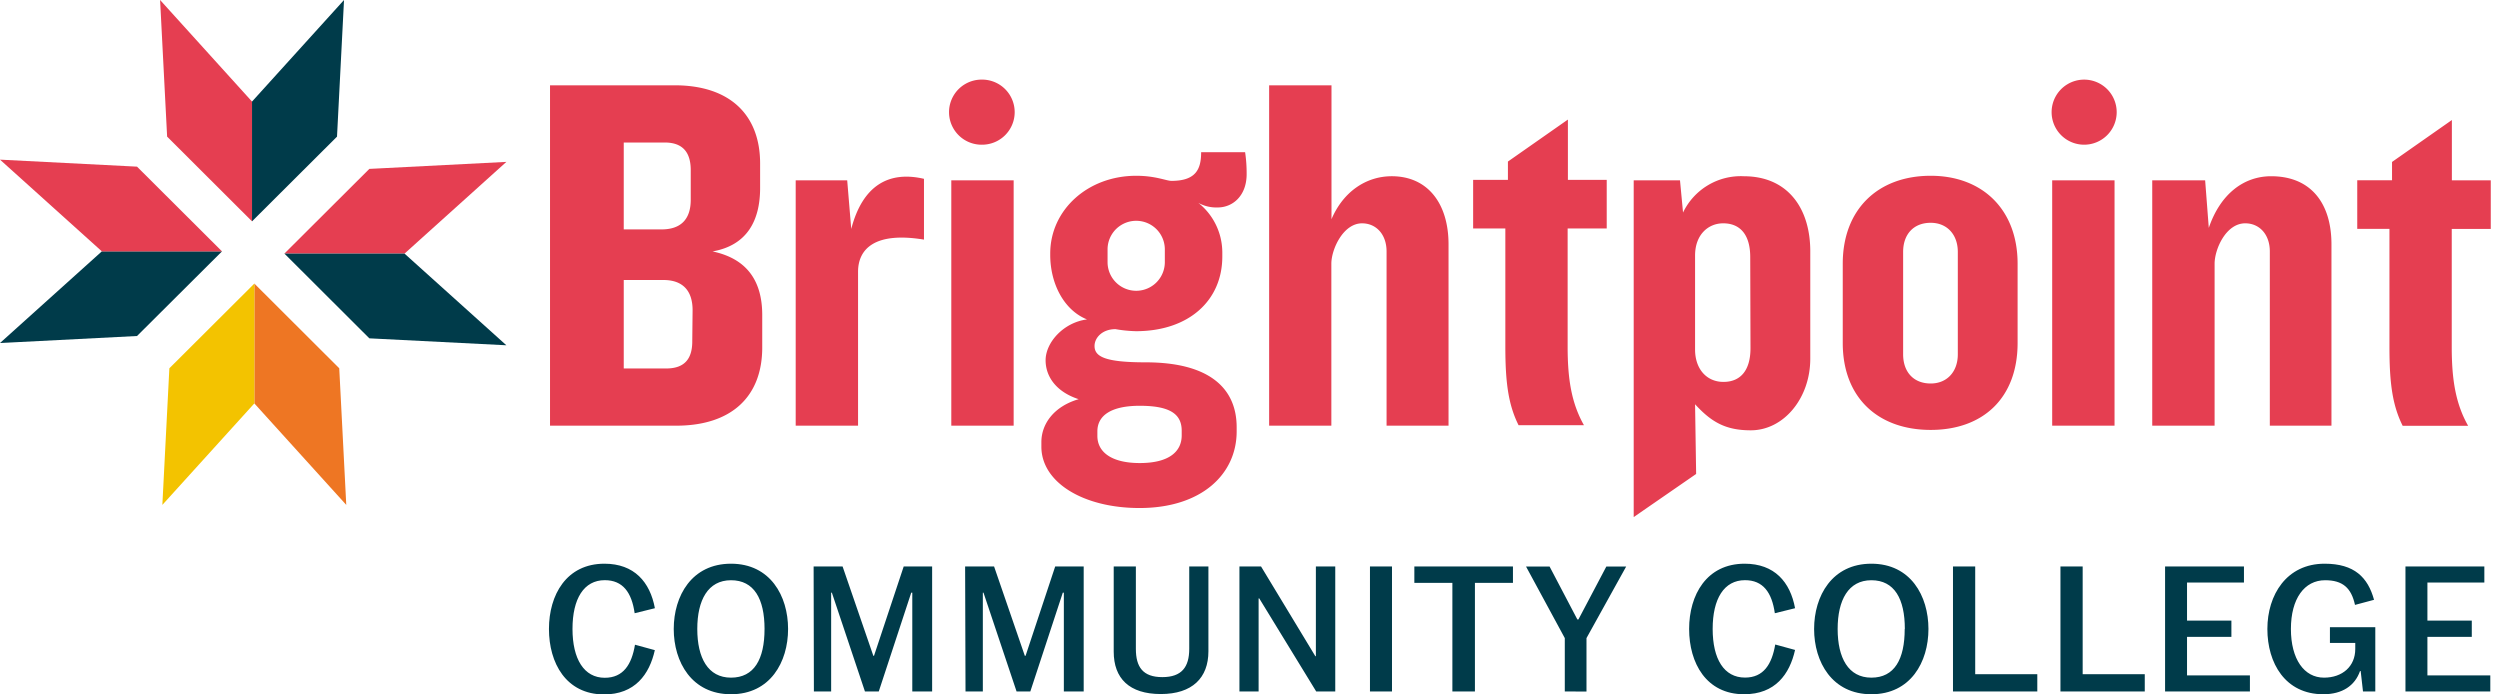
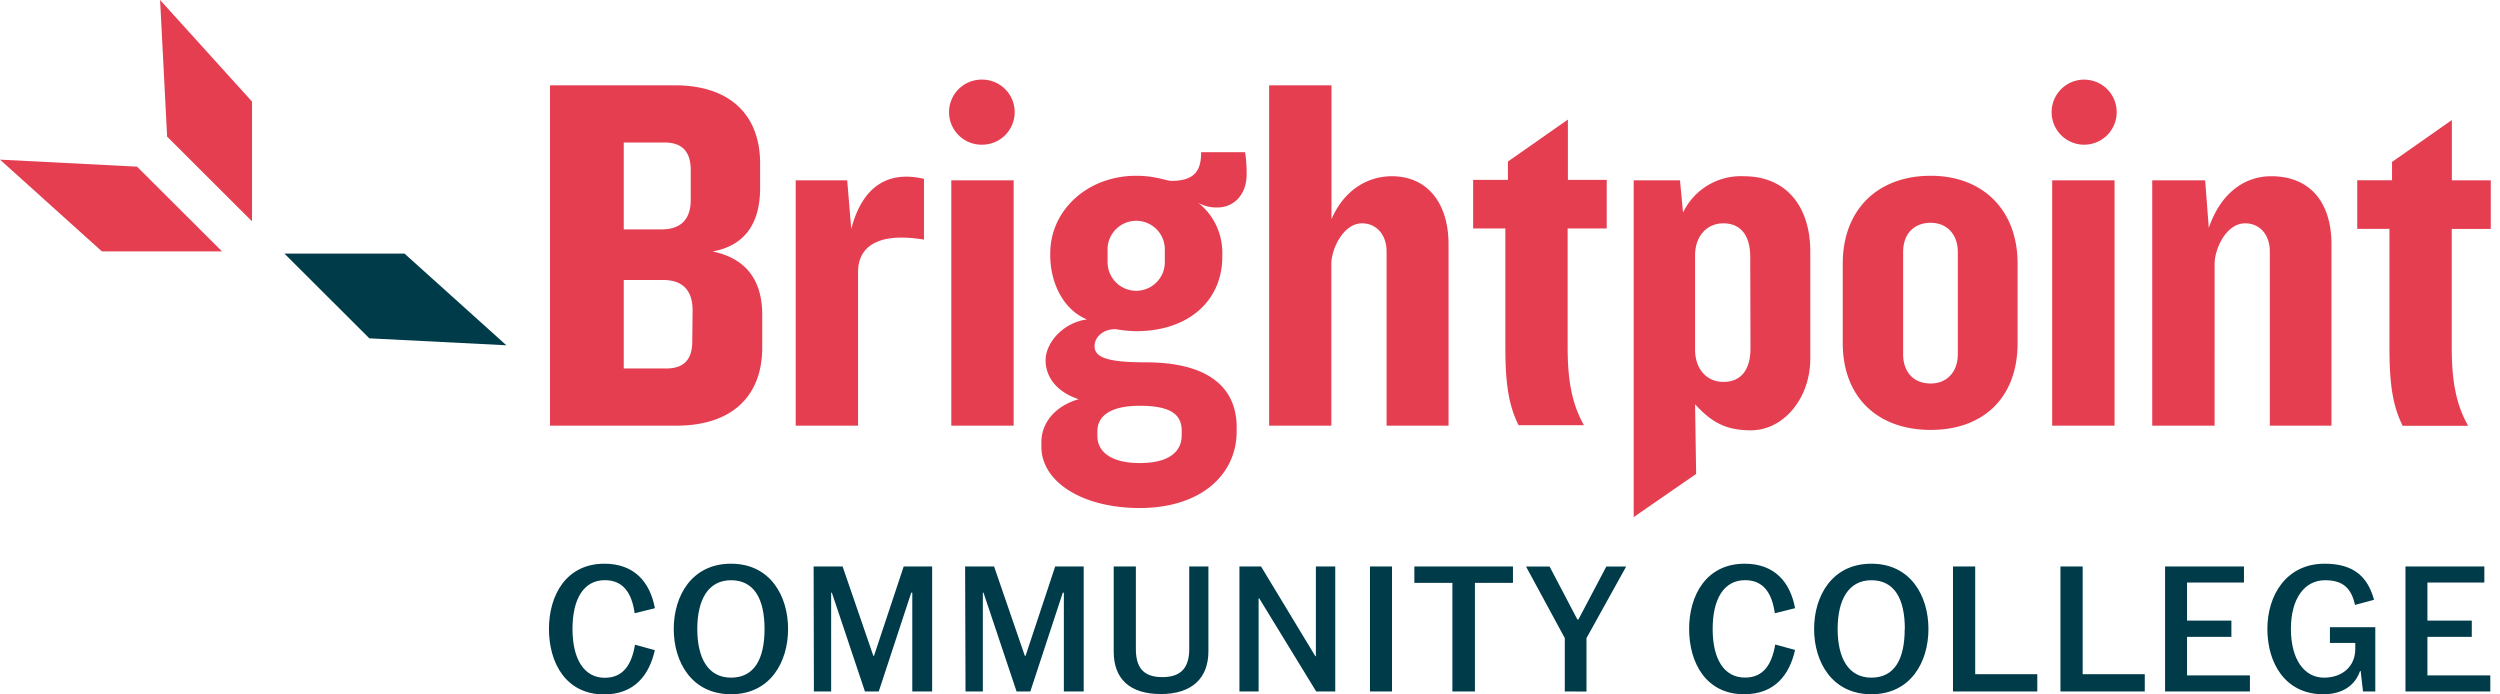
<svg class="icon icon_logo_full" viewBox="0 0 270 75">
  <path d="M76.957 27.154c3.757-.664 5.135-3.37 5.135-6.85v-2.649c0-5.242-3.257-8.442-9.22-8.442h-13.47v36.76h13.634c5.964 0 9.285-3.142 9.285-8.441v-3.535c-.007-3.422-1.443-6.014-5.364-6.843zm-9.592-11.763h4.421c2.043 0 2.814 1.164 2.814 2.986v3.2c0 2.142-1.107 3.199-3.15 3.199h-4.085V15.39zm7.4 21.477c0 1.82-.772 2.928-2.815 2.928h-4.585V30.24h4.285c2.043 0 3.15 1.107 3.15 3.264l-.036 3.364zM99.79 25.883v-6.57c-3.806-.886-6.627.714-7.856 5.413l-.436-5.25h-5.563v26.498h6.735V29.362c0-2.486 1.821-4.364 7.142-3.479m9.663-6.406h-6.735v26.497h6.735V19.477zm25.162-.664a15.55 15.55 0 0 0-.164-2.372h-4.75c0 1.822-.557 3.093-3.206 3.093-.55 0-1.707-.55-3.807-.55-5.243 0-9.285 3.7-9.285 8.392v.164c0 3.093 1.486 5.964 3.971 6.957-2.535.328-4.471 2.485-4.471 4.414 0 1.764 1.157 3.42 3.571 4.2-2.65.77-4.028 2.65-4.028 4.635v.492c0 3.864 4.528 6.628 10.599 6.628 6.685 0 10.492-3.642 10.492-8.277v-.443c0-4.2-2.928-7.014-9.828-7.014-4.364 0-5.521-.607-5.521-1.764 0-.886.829-1.821 2.264-1.821.729.13 1.467.203 2.207.221 5.714 0 9.328-3.314 9.328-8.063v-.5a6.858 6.858 0 0 0-2.593-5.3 4.001 4.001 0 0 0 2.1.5c1.629 0 3.121-1.271 3.121-3.592zm-16.12 27.776c0-1.715 1.486-2.764 4.579-2.764 3.421 0 4.528.992 4.528 2.706v.493c0 1.714-1.322 2.986-4.528 2.986-3.093 0-4.579-1.215-4.579-2.929v-.492zm7.285-18.277a3.092 3.092 0 1 1-6.185 0v-1.429a3.093 3.093 0 0 1 6.185 0v1.429zm30.64 17.662V26.383c0-4.421-2.264-7.35-6.128-7.35-2.764 0-5.242 1.658-6.513 4.643V9.213h-6.735v36.76h6.72V28.477c0-1.543 1.272-4.357 3.314-4.357 1.543 0 2.65 1.214 2.65 3.035v18.82h6.692zm31.897-26.94a6.918 6.918 0 0 0-6.571 3.92l-.328-3.477h-5v36.368l6.743-4.657-.115-7.528c1.764 1.928 3.307 2.814 6.014 2.814 3.571 0 6.428-3.478 6.428-7.728V27.32c.057-4.828-2.443-8.285-7.171-8.285zm.714 18.57c0 2.428-1.099 3.642-2.921 3.642-1.821 0-3.064-1.4-3.064-3.493V27.597c0-2.264 1.429-3.478 3.036-3.478 1.821 0 2.921 1.214 2.921 3.643l.028 9.841zm19.463-18.62c-5.714 0-9.499 3.642-9.499 9.492v8.57c0 5.907 3.814 9.385 9.499 9.385 5.685 0 9.385-3.478 9.385-9.384v-8.571c0-5.85-3.807-9.492-9.385-9.492zm2.928 19.284c0 1.878-1.164 3.15-2.928 3.15-1.878 0-2.978-1.272-2.978-3.15V27.204c0-1.87 1.1-3.142 2.978-3.142 1.764 0 2.928 1.271 2.928 3.142v11.064zm16.927-18.791h-6.735v26.497h6.735V19.477zm23.427 26.497v-19.59c0-4.422-2.215-7.35-6.514-7.35-2.928 0-5.471 1.878-6.735 5.578l-.393-5.135h-5.714v26.497h6.735V28.476c0-1.543 1.215-4.357 3.307-4.357 1.55 0 2.657 1.214 2.657 3.036v18.82h6.657zm17.205-21.248v-5.25h-4.2v-6.513l-6.463 4.528v1.978h-3.757v5.25h3.478v12.77c0 3.921.329 6.292 1.429 8.5h7.07c-1.378-2.429-1.771-5.079-1.771-8.5V24.726h4.214zm-95.477-.05v-5.25h-4.192v-6.513l-6.478 4.535v1.979h-3.757v5.25h3.478v12.748c0 3.921.329 6.292 1.429 8.5h7.063c-1.378-2.43-1.764-5.079-1.764-8.5V24.676h4.221zm51.503-9.049a3.514 3.514 0 1 0 0-7.027 3.514 3.514 0 0 0 0 7.027zm-119.01 0a3.515 3.515 0 1 0-.015-7.029 3.515 3.515 0 0 0 .015 7.03z" fill="#E53E51" />
-   <path d="m27.469 30.625 9.17 9.15.758 14.755-9.928-10.963V30.625z" fill="#EE7623" />
-   <path d="m17.534 54.53 9.935-10.963V30.625l-9.178 9.15-.757 14.755z" fill="#F3C300" />
-   <path d="m23.976 27.148-9.176 9.14-14.8.759 10.999-9.9h12.977z" fill="#003B4A" />
  <path d="M10.999 27.147 0 17.241l14.799.757 9.177 9.15H11zm16.22-3.242-9.17-9.15L17.29 0l9.928 10.97v12.935z" fill="#E53E51" />
-   <path d="M27.219 10.97 37.154 0l-.757 14.756-9.178 9.149V10.97z" fill="#003B4A" />
-   <path d="m30.711 27.39 9.178-9.149 14.799-.757-11 9.906H30.712z" fill="#E53E51" />
  <path d="m43.689 27.39 10.999 9.9-14.799-.75-9.17-9.15h12.97zm15.598 40.54c0-3.679 1.886-7.05 5.992-7.05 3.222 0 4.922 1.978 5.45 4.807l-2.186.542c-.32-2.257-1.285-3.57-3.228-3.57-2.257 0-3.485 2-3.485 5.263 0 3.264 1.25 5.278 3.485 5.278 2 0 2.907-1.428 3.264-3.57l2.143.585C70.136 72.835 68.579 75 65.215 75c-4.085-.022-5.928-3.393-5.928-7.07zm13.477 0c0-3.572 1.943-7.05 6.186-7.05 4.242 0 6.163 3.485 6.163 7.05 0 3.563-1.92 7.049-6.163 7.049s-6.186-3.486-6.186-7.05zm9.807 0c0-3.265-1.136-5.265-3.621-5.265-2.486 0-3.643 2.143-3.643 5.264 0 3.121 1.15 5.257 3.643 5.257 2.492 0 3.62-1.979 3.62-5.257zm5.299-6.75H91l3.32 9.649h.072l3.207-9.65h3.071v13.5h-2.143v-10.67h-.114l-3.507 10.67h-1.492l-3.572-10.67h-.078v10.67H87.9l-.029-13.5zm16.363 0h3.128l3.321 9.649h.079l3.2-9.65h3.078v13.5h-2.143v-10.67h-.114l-3.507 10.67h-1.485l-3.572-10.67h-.071v10.67h-1.871l-.043-13.5zm16.048 9.2v-9.2h2.393v8.9c0 1.956.757 3.049 2.857 3.049s2.907-1.093 2.907-3.05v-8.9h2.071v9.164c0 2.857-1.736 4.614-5.142 4.614-3.407 0-5.086-1.692-5.086-4.578zm13.578-9.2h2.335l5.864 9.692h.057V61.18h2.093v13.499h-2.057l-6.15-10.05h-.071v10.05h-2.071v-13.5zm14.098 0h2.379v13.499h-2.379v-13.5zm8.9 1.771h-4.107V61.18h10.649v1.771h-4.107V74.68h-2.435V62.95zm12.141 11.728v-5.764l-4.185-7.728h2.543l2.999 5.714h.115l3.014-5.714h2.142l-4.285 7.728v5.77l-2.343-.006zm13.428-6.749c0-3.679 1.885-7.05 5.999-7.05 3.221 0 4.921 1.978 5.442 4.807l-2.185.542c-.322-2.257-1.279-3.57-3.221-3.57-2.264 0-3.493 2-3.493 5.263 0 3.264 1.229 5.257 3.493 5.257 2 0 2.899-1.429 3.264-3.571l2.142.585c-.585 2.621-2.142 4.786-5.506 4.786-4.086 0-5.935-3.372-5.935-7.05zm13.498 0c0-3.572 1.943-7.05 6.185-7.05 4.243 0 6.164 3.485 6.164 7.05 0 3.563-1.921 7.049-6.164 7.049-4.242 0-6.185-3.486-6.185-7.05zm9.799 0c0-3.265-1.128-5.265-3.614-5.265-2.485 0-3.642 2.143-3.642 5.264 0 3.121 1.15 5.257 3.642 5.257 2.493 0 3.6-1.979 3.6-5.257h.014zm5.2-6.75h2.4v11.634h6.706v1.865h-9.106v-13.5zm11.606 0h2.4v11.634h6.706v1.865h-9.106v-13.5zm11.299 0h8.52v1.736h-6.149v4.106h4.792v1.757h-4.792v4.164h6.792v1.736h-9.163v-13.5zm11.049 6.75c0-3.679 2.071-7.05 6.185-7.05 3.221 0 4.671 1.485 5.335 3.9l-2.057.55c-.4-1.829-1.321-2.665-3.228-2.665-2.243 0-3.693 2-3.693 5.264 0 3.264 1.429 5.257 3.572 5.257 1.999 0 3.378-1.222 3.378-3.093v-.657h-2.736v-1.7h4.9v6.943h-1.329l-.25-2.207h-.071c-.55 1.585-1.921 2.507-3.964 2.507-4.121 0-6.042-3.372-6.042-7.05zm14.913-6.75h8.52v1.736h-6.149v4.106h4.792v1.757h-4.792v4.164h6.792v1.736h-9.163v-13.5z" fill="#003B4A" />
</svg>